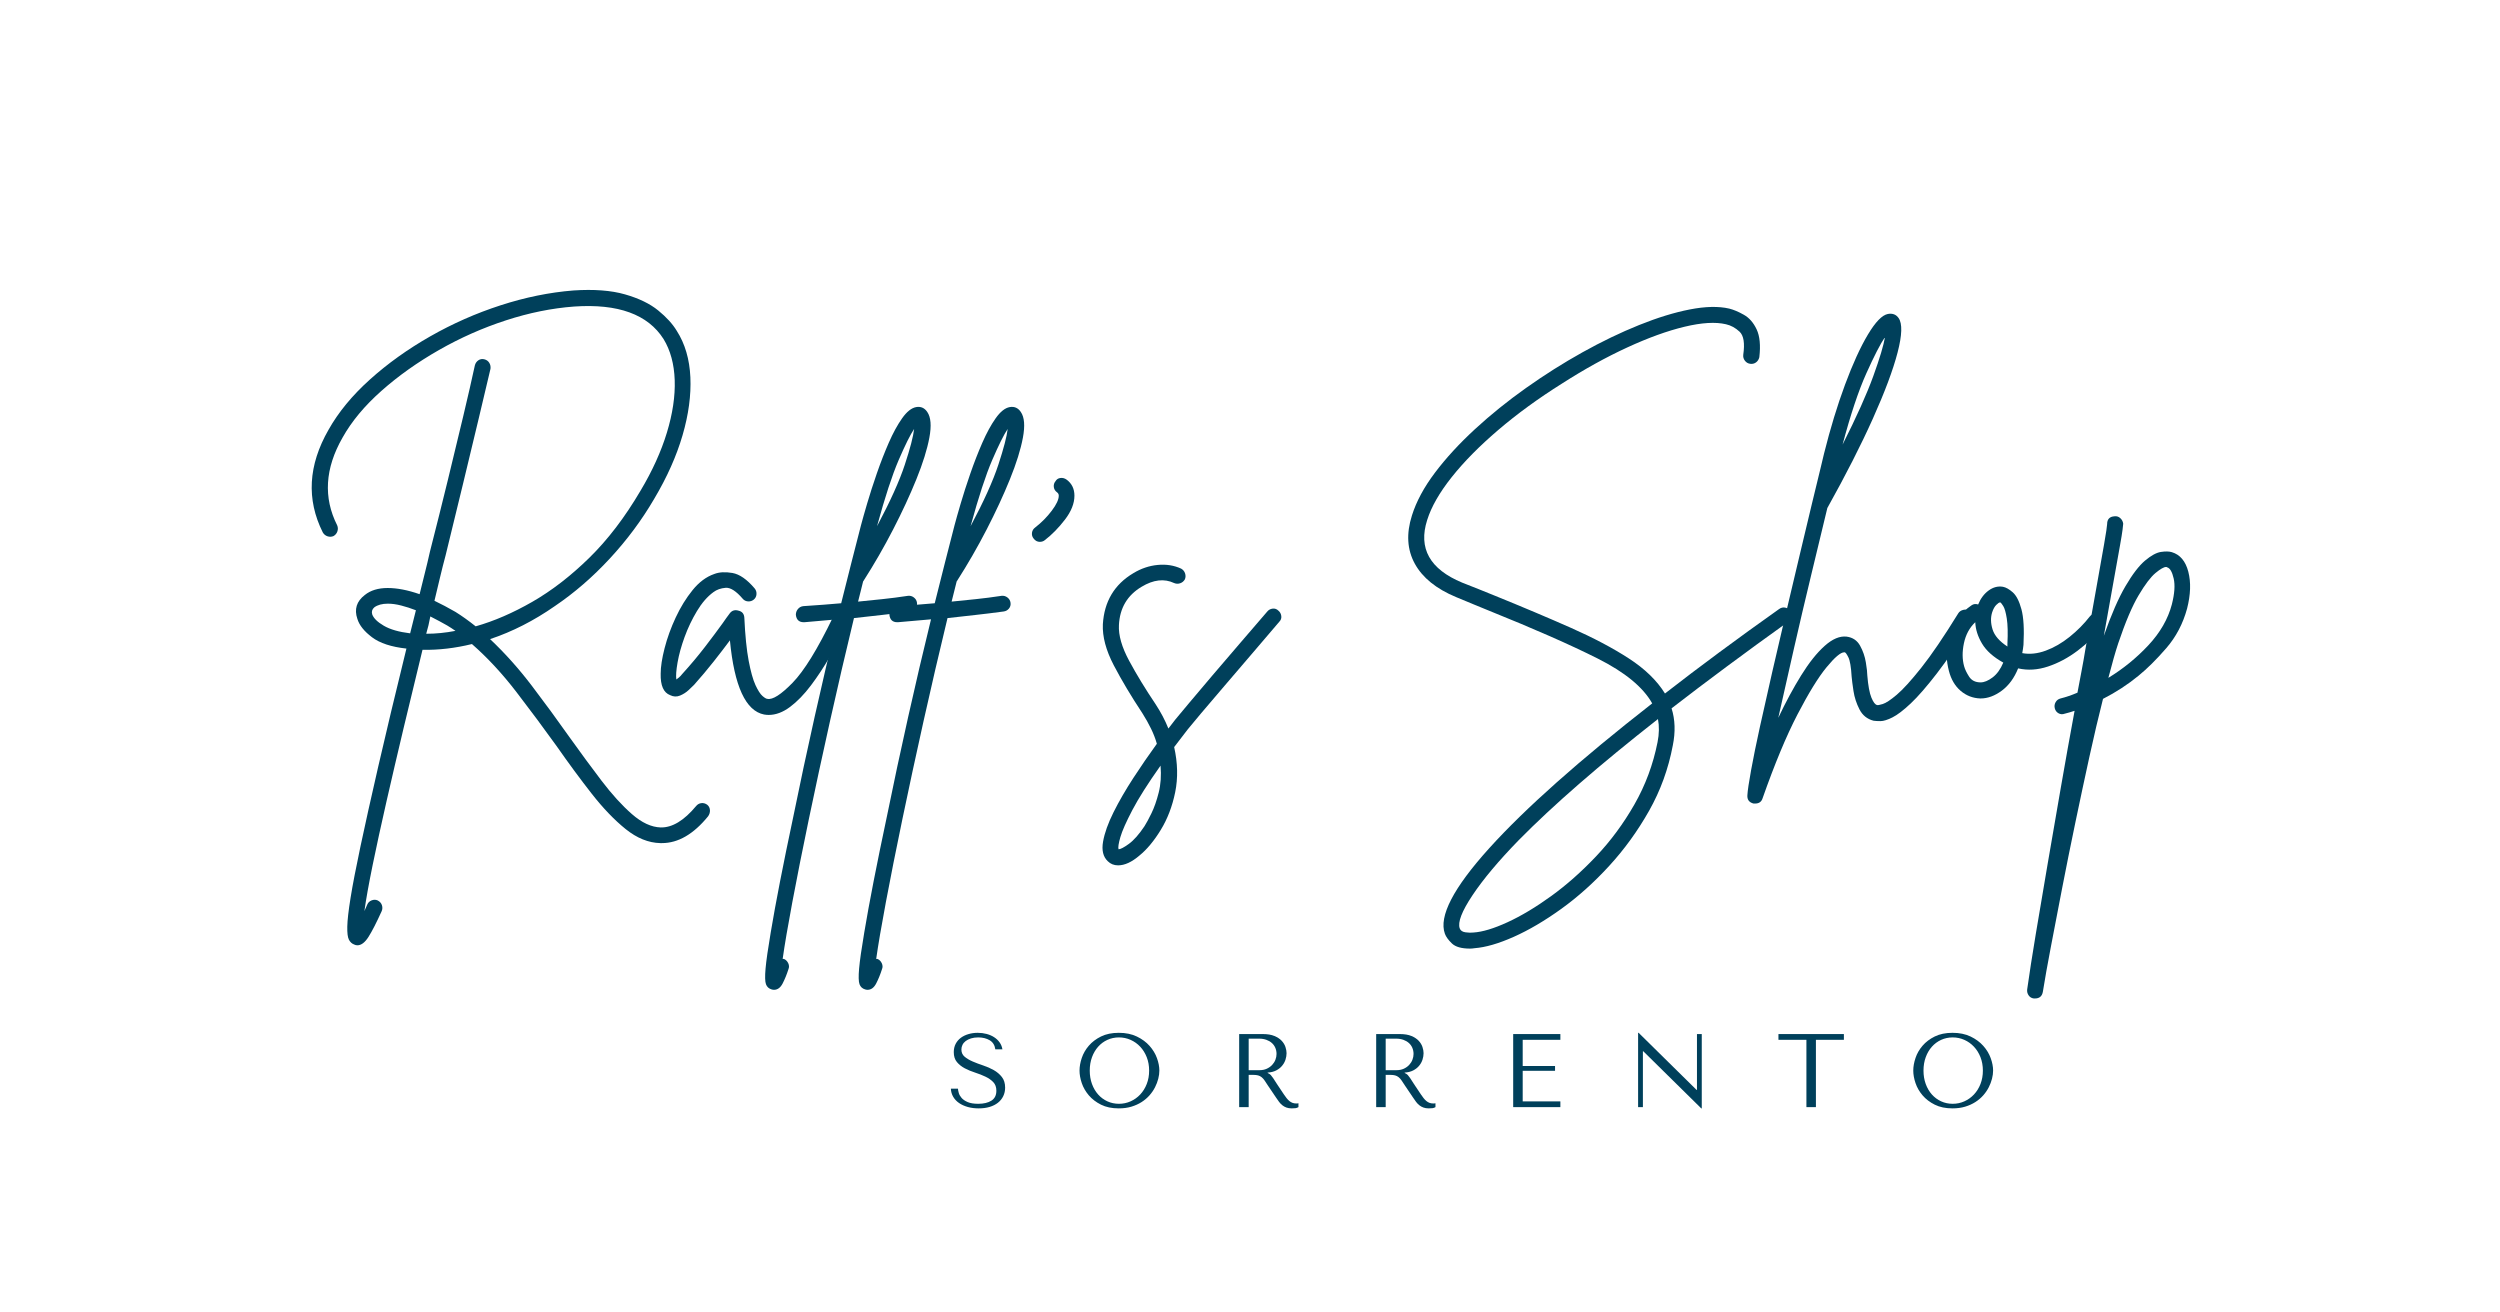
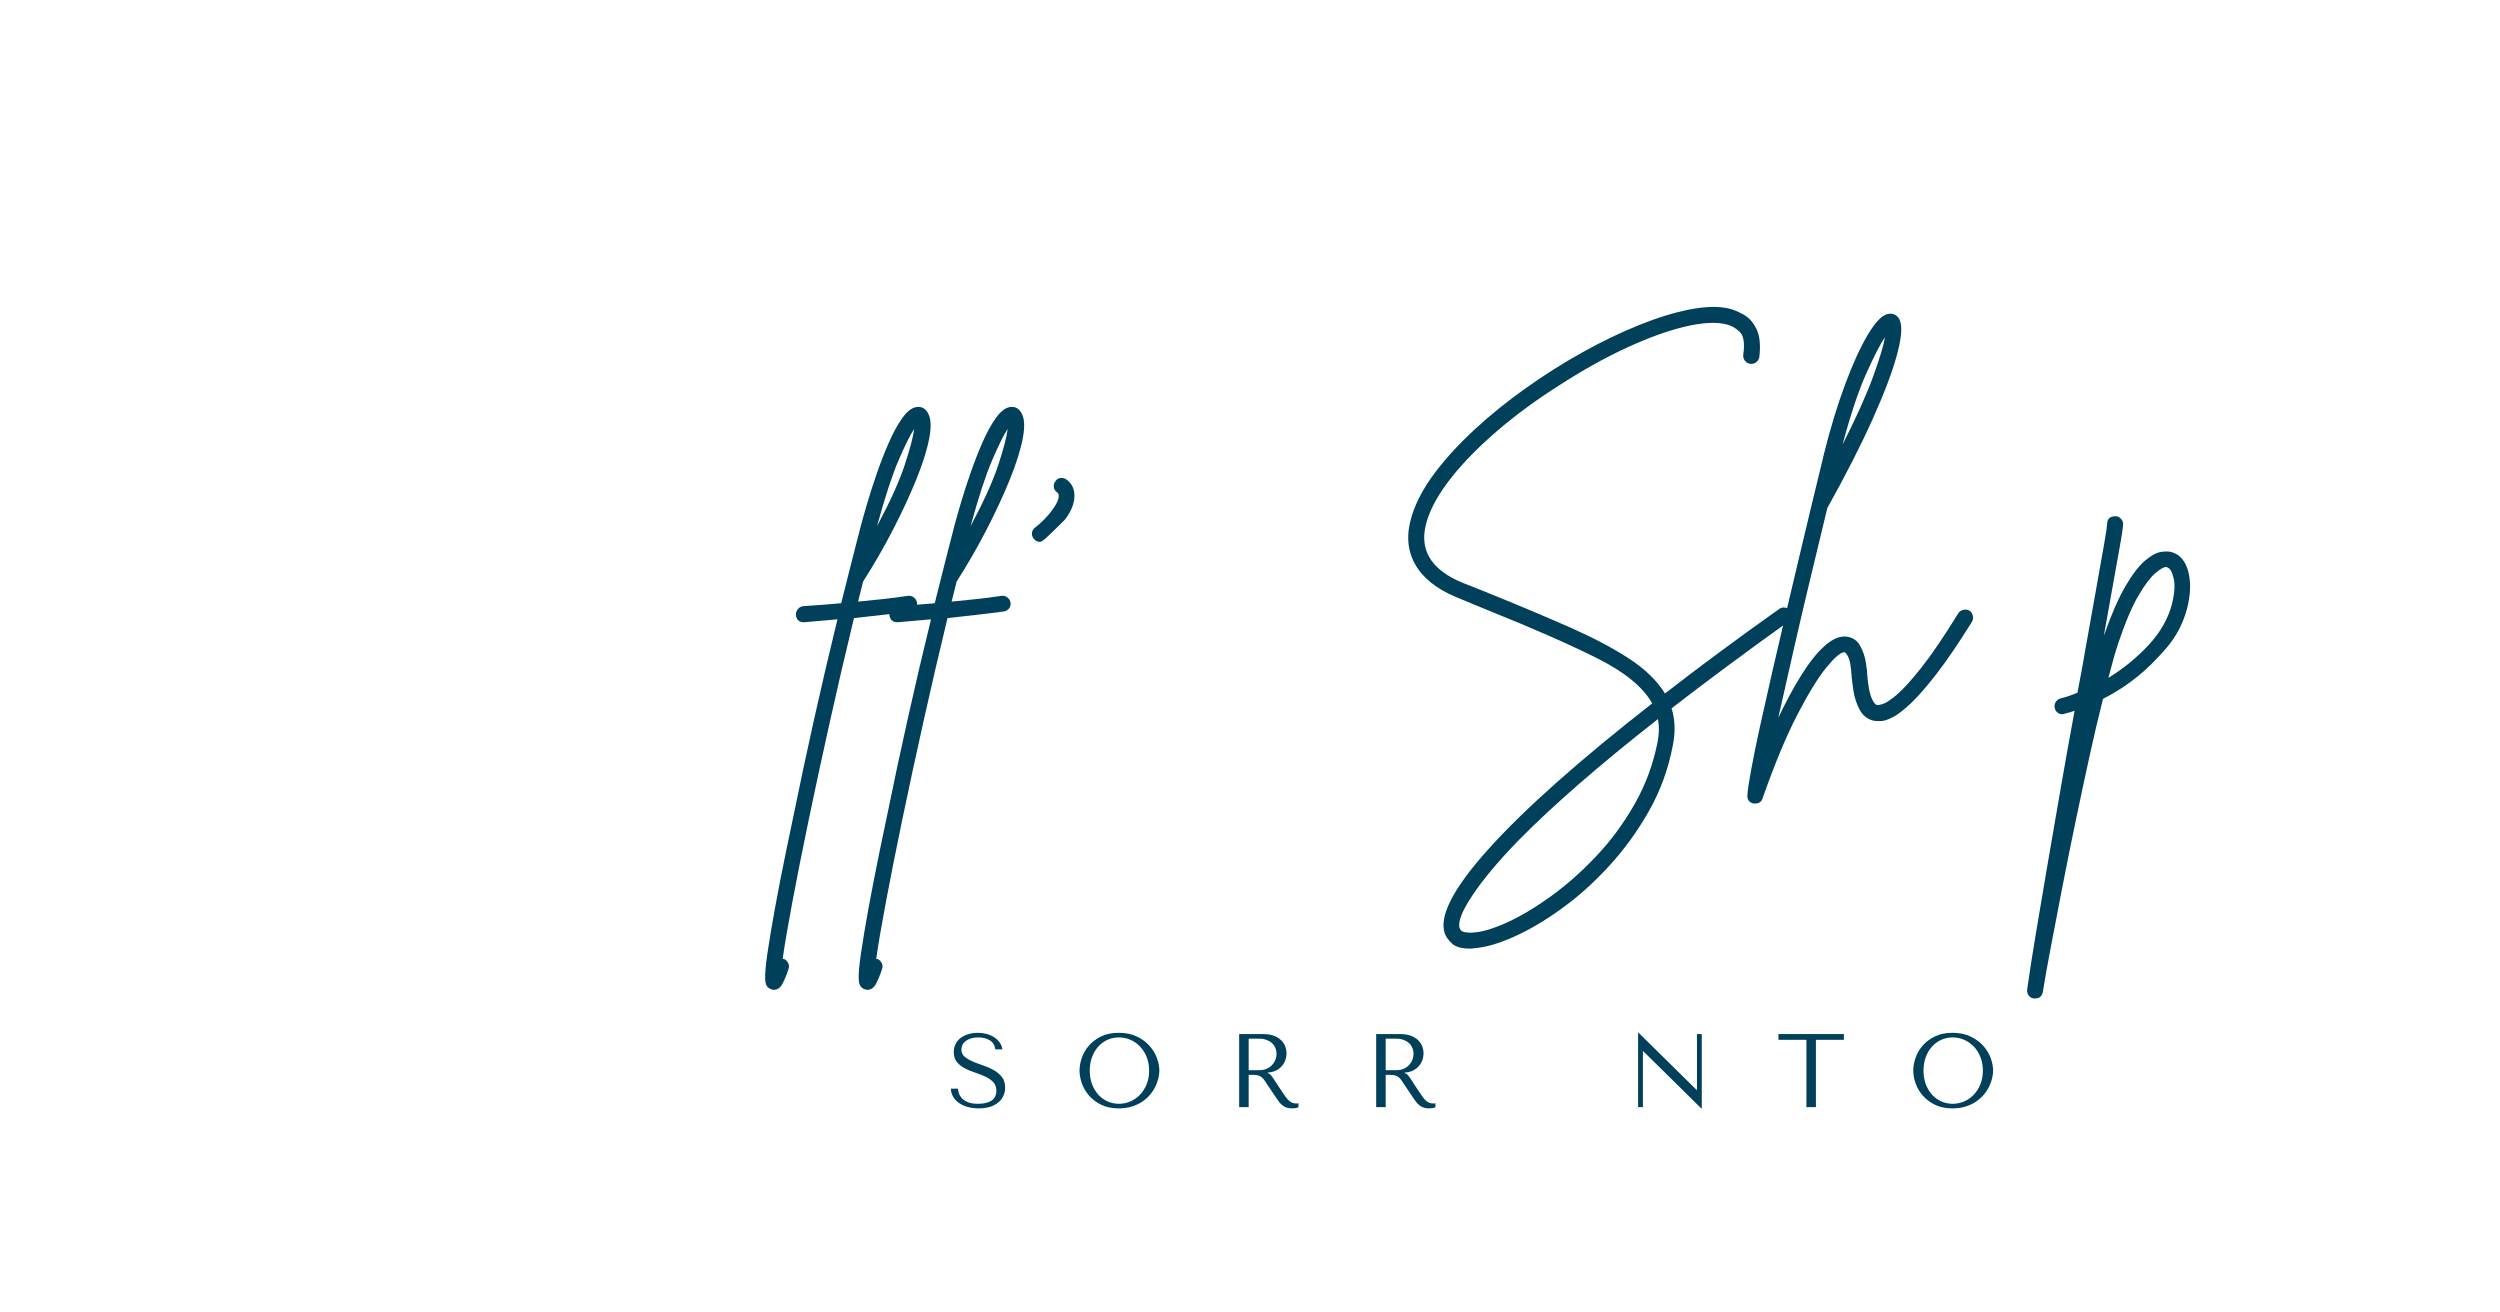
<svg xmlns="http://www.w3.org/2000/svg" version="1.2" preserveAspectRatio="xMidYMid meet" height="2016" viewBox="0 0 2880 1512" zoomAndPan="magnify" width="3840">
  <defs />
  <g id="76d8355f12">
    <g style="fill:#00405b;fill-opacity:1;">
      <g transform="translate(335.748, 812.212)">
-         <path d="M 479.016 114.891 C 480.922 116.473 481.953 118.531 482.109 121.062 C 482.266 123.594 481.551 125.969 479.969 128.188 C 463.195 148.758 445.473 159.047 426.797 159.047 C 426.16 159.047 425.531 159.047 424.906 159.047 C 411.289 158.723 397.992 153.336 385.016 142.891 C 372.047 132.453 358.992 118.844 345.859 102.062 C 332.723 85.289 319.191 66.938 305.266 47 C 290.703 26.738 275.348 6.086 259.203 -14.953 C 243.066 -36.004 225.977 -54.441 207.938 -70.266 C 188.633 -65.516 169.645 -63.297 150.969 -63.609 C 143.688 -33.859 136.484 -4.031 129.359 25.875 C 122.242 55.781 115.598 84.266 109.422 111.328 C 103.254 138.391 97.953 162.758 93.516 184.438 C 89.086 206.113 85.926 223.758 84.031 237.375 C 84.977 235.156 86.086 232.625 87.359 229.781 C 88.305 227.562 89.969 225.977 92.344 225.031 C 94.719 224.082 97.008 224.082 99.219 225.031 C 101.75 226.301 103.41 228.117 104.203 230.484 C 104.992 232.859 104.914 235.156 103.969 237.375 C 97.957 250.664 92.895 260.555 88.781 267.047 C 84.664 273.535 80.391 276.781 75.953 276.781 C 74.691 276.781 73.426 276.461 72.156 275.828 C 69.625 274.879 67.645 273.055 66.219 270.359 C 64.801 267.672 64.172 262.609 64.328 255.172 C 64.484 247.734 65.75 236.656 68.125 221.938 C 70.5 207.227 74.297 187.531 79.516 162.844 C 84.742 138.156 91.629 107.219 100.172 70.031 C 108.711 32.844 119.473 -12.18 132.453 -65.047 C 115.047 -66.941 101.832 -71.289 92.812 -78.094 C 83.789 -84.895 78.172 -91.938 75.953 -99.219 C 72.16 -110.301 75.008 -119.484 84.5 -126.766 C 91.145 -132.141 99.926 -134.828 110.844 -134.828 C 121.77 -134.828 134.035 -132.453 147.641 -127.703 C 149.547 -135.617 151.523 -143.609 153.578 -151.672 C 155.641 -159.742 157.617 -168.055 159.516 -176.609 C 166.797 -205.086 173.68 -232.617 180.172 -259.203 C 186.66 -285.797 192.594 -310.406 197.969 -333.031 C 203.352 -355.664 207.785 -375.051 211.266 -391.188 C 211.898 -393.719 213.242 -395.695 215.297 -397.125 C 217.359 -398.551 219.656 -398.945 222.188 -398.312 C 224.719 -397.676 226.613 -396.328 227.875 -394.266 C 229.145 -392.211 229.617 -389.922 229.297 -387.391 C 225.504 -371.254 220.914 -351.867 215.531 -329.234 C 210.156 -306.609 204.223 -281.922 197.734 -255.172 C 191.242 -228.43 184.52 -200.816 177.562 -172.328 C 175.344 -164.098 173.203 -155.629 171.141 -146.922 C 169.086 -138.223 166.953 -129.285 164.734 -120.109 C 172.648 -116.316 180.723 -112.047 188.953 -107.297 C 196.547 -102.547 204.301 -97.004 212.219 -90.672 C 233.414 -96.691 255.172 -106.109 277.484 -118.922 C 299.805 -131.742 321.645 -148.598 343 -169.484 C 364.363 -190.367 384.066 -216.164 402.109 -246.875 C 415.723 -269.656 425.852 -291.961 432.5 -313.797 C 439.145 -335.641 442.148 -355.816 441.516 -374.328 C 440.879 -392.848 436.609 -408.598 428.703 -421.578 C 410.66 -450.066 376.316 -462.566 325.672 -459.078 C 300.035 -457.18 273.844 -451.879 247.094 -443.172 C 220.352 -434.473 194.641 -423.082 169.953 -409 C 145.273 -394.914 123.203 -379.25 103.734 -362 C 84.266 -344.75 69.312 -326.785 58.875 -308.109 C 38.613 -272.66 36.555 -238.953 52.703 -206.984 C 53.648 -204.773 53.727 -202.484 52.938 -200.109 C 52.145 -197.734 50.641 -195.91 48.422 -194.641 C 46.203 -193.691 43.906 -193.613 41.531 -194.406 C 39.164 -195.195 37.348 -196.703 36.078 -198.922 C 17.086 -236.898 19.305 -276.305 42.734 -317.141 C 54.117 -337.391 70.02 -356.691 90.438 -375.047 C 110.852 -393.41 133.957 -409.945 159.75 -424.656 C 185.551 -439.375 212.613 -451.32 240.938 -460.5 C 269.258 -469.688 297.191 -475.383 324.734 -477.594 C 348.461 -479.176 368.316 -477.672 384.297 -473.078 C 400.285 -468.492 413.023 -462.32 422.516 -454.562 C 432.016 -446.812 439.141 -438.984 443.891 -431.078 C 453.391 -416.203 458.613 -398.395 459.562 -377.656 C 460.508 -356.926 457.5 -334.613 450.531 -310.719 C 443.57 -286.82 432.656 -262.375 417.781 -237.375 C 403.539 -213 386.531 -190.129 366.75 -168.766 C 346.969 -147.41 325.836 -129.133 303.359 -113.938 C 279.305 -97.164 254.461 -84.504 228.828 -75.953 C 245.922 -59.816 261.984 -41.859 277.016 -22.078 C 292.047 -2.297 306.367 17.25 319.984 36.562 C 332.641 54.281 344.977 71.051 357 86.875 C 369.031 102.695 380.742 115.594 392.141 125.562 C 403.535 135.539 414.613 140.688 425.375 141 C 438.664 141.312 452.273 133.082 466.203 116.312 C 467.785 114.414 469.766 113.305 472.141 112.984 C 474.516 112.672 476.805 113.305 479.016 114.891 Z M 93.047 -104.438 C 94.629 -100.008 99.062 -95.66 106.344 -91.391 C 113.625 -87.117 123.754 -84.191 136.734 -82.609 C 138.941 -91.148 141.156 -100.008 143.375 -109.188 C 137.676 -111.406 132.055 -113.223 126.516 -114.641 C 120.984 -116.066 115.844 -116.781 111.094 -116.781 C 104.445 -116.781 99.223 -115.359 95.422 -112.516 C 92.891 -110.297 92.098 -107.602 93.047 -104.438 Z M 155.25 -82.125 C 166.32 -82.125 177.555 -83.234 188.953 -85.453 C 185.785 -87.672 182.617 -89.727 179.453 -91.625 C 176.609 -93.207 173.602 -94.867 170.438 -96.609 C 167.27 -98.348 163.785 -100.172 159.984 -102.078 C 159.359 -98.586 158.648 -95.18 157.859 -91.859 C 157.066 -88.535 156.195 -85.289 155.25 -82.125 Z M 155.25 -82.125" style="stroke:none" />
-       </g>
+         </g>
    </g>
    <g style="fill:#00405b;fill-opacity:1;">
      <g transform="translate(772.976, 812.212)">
-         <path d="M 198.922 -105.391 C 201.141 -104.441 202.645 -102.781 203.438 -100.406 C 204.227 -98.031 204.145 -95.738 203.188 -93.531 C 197.176 -81.188 190.609 -68.844 183.484 -56.5 C 176.367 -44.156 168.93 -32.836 161.172 -22.547 C 153.422 -12.266 145.43 -4.039 137.203 2.125 C 128.973 8.301 120.742 11.391 112.516 11.391 C 110.93 11.391 109.191 11.234 107.297 10.922 C 86.086 6.805 72.953 -21.676 67.891 -74.531 C 62.504 -67.25 56.25 -59.098 49.125 -50.078 C 42.008 -41.066 34.5 -32.129 26.594 -23.266 C 25.32 -21.992 23.258 -20.016 20.406 -17.328 C 17.562 -14.641 14.238 -12.504 10.438 -10.922 C 6.645 -9.336 2.848 -9.492 -0.953 -11.391 C -8.547 -14.242 -12.188 -22.473 -11.875 -36.078 C -11.875 -43.992 -10.367 -53.805 -7.359 -65.516 C -4.348 -77.223 -0.078 -89.008 5.453 -100.875 C 10.992 -112.75 17.484 -123.273 24.922 -132.453 C 32.359 -141.629 40.664 -147.801 49.844 -150.969 C 55.539 -153.188 62.504 -153.582 70.734 -152.156 C 78.961 -150.727 87.508 -144.797 96.375 -134.359 C 97.957 -132.453 98.664 -130.234 98.5 -127.703 C 98.344 -125.172 97.316 -123.113 95.422 -121.531 C 93.523 -119.945 91.312 -119.234 88.781 -119.391 C 86.25 -119.555 84.191 -120.586 82.609 -122.484 C 75.016 -131.348 68.445 -135.539 62.906 -135.062 C 57.363 -134.594 52.695 -132.93 48.906 -130.078 C 41.938 -125.016 35.602 -117.734 29.906 -108.234 C 24.207 -98.742 19.457 -88.773 15.656 -78.328 C 11.863 -67.891 9.176 -58.16 7.594 -49.141 C 6.008 -40.117 5.535 -33.551 6.172 -29.438 C 7.117 -30.07 8.145 -30.863 9.25 -31.812 C 10.363 -32.758 11.551 -34.023 12.812 -35.609 C 22.312 -46.047 31.016 -56.406 38.922 -66.688 C 46.836 -76.977 53.645 -86.082 59.344 -94 C 60.926 -96.219 62.426 -98.352 63.844 -100.406 C 65.27 -102.469 66.617 -104.289 67.891 -105.875 C 70.422 -109.031 73.742 -109.977 77.859 -108.719 C 81.973 -107.77 84.188 -105.078 84.5 -100.641 C 85.457 -80.066 87.117 -63.531 89.484 -51.031 C 91.859 -38.531 94.469 -29.191 97.312 -23.016 C 100.164 -16.848 102.859 -12.656 105.391 -10.438 C 107.922 -8.227 109.82 -7.125 111.094 -7.125 C 117.102 -5.852 126.754 -12.02 140.047 -25.625 C 153.336 -39.238 168.848 -64.406 186.578 -101.125 C 187.836 -103.656 189.656 -105.316 192.031 -106.109 C 194.406 -106.898 196.703 -106.66 198.922 -105.391 Z M 198.922 -105.391" style="stroke:none" />
-       </g>
+         </g>
    </g>
    <g style="fill:#00405b;fill-opacity:1;">
      <g transform="translate(949.576, 812.212)">
        <path d="M 96.375 -125.812 C 98.906 -126.125 101.195 -125.488 103.25 -123.906 C 105.312 -122.32 106.5 -120.266 106.812 -117.734 C 107.133 -115.203 106.504 -112.988 104.922 -111.094 C 103.336 -109.195 101.281 -108.086 98.75 -107.766 C 87.039 -106.18 76.117 -104.836 65.984 -103.734 C 55.859 -102.629 45.258 -101.441 34.188 -100.172 C 24.688 -60.922 15.504 -21.438 6.641 18.281 C -2.211 58 -10.359 95.738 -17.797 131.5 C -25.234 167.27 -31.562 199.078 -36.781 226.922 C -42.008 254.773 -45.734 276.617 -47.953 292.453 C -47.629 292.453 -47.156 292.453 -46.531 292.453 C -44.312 293.398 -42.645 295.055 -41.531 297.422 C -40.426 299.797 -40.348 302.094 -41.297 304.312 C -43.203 310.32 -45.422 315.781 -47.953 320.688 C -50.484 325.594 -53.805 328.047 -57.922 328.047 C -58.867 328.047 -59.816 327.891 -60.766 327.578 C -63.93 326.629 -66.066 324.648 -67.172 321.641 C -68.285 318.641 -68.445 312.629 -67.656 303.609 C -66.863 294.586 -64.883 280.738 -61.719 262.062 C -56.02 227.875 -47.316 183.25 -35.609 128.188 C -28.016 90.832 -19.863 52.691 -11.156 13.766 C -2.445 -25.16 6.332 -62.664 15.188 -98.75 C 4.426 -97.801 -8.227 -96.691 -22.781 -95.422 C -23.102 -95.422 -23.422 -95.422 -23.734 -95.422 C -29.117 -95.422 -32.125 -98.27 -32.75 -103.969 C -32.75 -106.5 -31.957 -108.711 -30.375 -110.609 C -28.801 -112.516 -26.75 -113.625 -24.219 -113.938 C -15.664 -114.57 -7.828 -115.125 -0.703 -115.594 C 6.41 -116.07 13.133 -116.629 19.469 -117.266 C 27.695 -150.18 35.289 -180.086 42.25 -206.984 C 43.832 -213.004 46.207 -221.395 49.375 -232.156 C 52.539 -242.914 56.258 -254.469 60.531 -266.812 C 64.801 -279.156 69.391 -290.941 74.297 -302.172 C 79.203 -313.41 84.344 -322.828 89.719 -330.422 C 95.102 -338.016 100.488 -342.289 105.875 -343.25 C 111.25 -344.195 115.52 -342.297 118.688 -337.547 C 122.801 -331.535 123.594 -321.723 121.062 -308.109 C 118.531 -294.504 113.547 -278.52 106.109 -260.156 C 98.672 -241.801 89.727 -222.492 79.281 -202.234 C 68.832 -181.984 57.438 -162.207 45.094 -142.906 C 44.781 -142.582 44.625 -142.266 44.625 -141.953 C 43.676 -138.148 42.727 -134.348 41.781 -130.547 C 40.832 -126.754 39.879 -122.957 38.922 -119.156 C 48.422 -120.113 57.758 -121.066 66.938 -122.016 C 76.113 -122.961 85.926 -124.227 96.375 -125.812 Z M 103.5 -318.078 C 99.062 -311.43 93.125 -299.484 85.688 -282.234 C 78.25 -264.984 69.941 -239.586 60.766 -206.047 C 75.961 -234.523 86.645 -258.18 92.812 -277.016 C 98.988 -295.848 102.551 -309.535 103.5 -318.078 Z M 103.5 -318.078" style="stroke:none" />
      </g>
    </g>
    <g style="fill:#00405b;fill-opacity:1;">
      <g transform="translate(1057.341, 812.212)">
        <path d="M 96.375 -125.812 C 98.906 -126.125 101.195 -125.488 103.25 -123.906 C 105.312 -122.32 106.5 -120.266 106.812 -117.734 C 107.133 -115.203 106.504 -112.988 104.922 -111.094 C 103.336 -109.195 101.281 -108.086 98.75 -107.766 C 87.039 -106.18 76.117 -104.836 65.984 -103.734 C 55.859 -102.629 45.258 -101.441 34.188 -100.172 C 24.688 -60.922 15.504 -21.438 6.641 18.281 C -2.211 58 -10.359 95.738 -17.797 131.5 C -25.234 167.27 -31.562 199.078 -36.781 226.922 C -42.008 254.773 -45.734 276.617 -47.953 292.453 C -47.629 292.453 -47.156 292.453 -46.531 292.453 C -44.312 293.398 -42.645 295.055 -41.531 297.422 C -40.426 299.797 -40.348 302.094 -41.297 304.312 C -43.203 310.32 -45.422 315.781 -47.953 320.688 C -50.484 325.594 -53.805 328.047 -57.922 328.047 C -58.867 328.047 -59.816 327.891 -60.766 327.578 C -63.93 326.629 -66.066 324.648 -67.172 321.641 C -68.285 318.641 -68.445 312.629 -67.656 303.609 C -66.863 294.586 -64.883 280.738 -61.719 262.062 C -56.02 227.875 -47.316 183.25 -35.609 128.188 C -28.016 90.832 -19.863 52.691 -11.156 13.766 C -2.445 -25.16 6.332 -62.664 15.188 -98.75 C 4.426 -97.801 -8.227 -96.691 -22.781 -95.422 C -23.102 -95.422 -23.422 -95.422 -23.734 -95.422 C -29.117 -95.422 -32.125 -98.27 -32.75 -103.969 C -32.75 -106.5 -31.957 -108.711 -30.375 -110.609 C -28.801 -112.516 -26.75 -113.625 -24.219 -113.938 C -15.664 -114.57 -7.828 -115.125 -0.703 -115.594 C 6.41 -116.07 13.133 -116.629 19.469 -117.266 C 27.695 -150.18 35.289 -180.086 42.25 -206.984 C 43.832 -213.004 46.207 -221.395 49.375 -232.156 C 52.539 -242.914 56.258 -254.469 60.531 -266.812 C 64.801 -279.156 69.391 -290.941 74.297 -302.172 C 79.203 -313.41 84.344 -322.828 89.719 -330.422 C 95.102 -338.016 100.488 -342.289 105.875 -343.25 C 111.25 -344.195 115.52 -342.297 118.688 -337.547 C 122.801 -331.535 123.594 -321.723 121.062 -308.109 C 118.531 -294.504 113.547 -278.52 106.109 -260.156 C 98.672 -241.801 89.727 -222.492 79.281 -202.234 C 68.832 -181.984 57.438 -162.207 45.094 -142.906 C 44.781 -142.582 44.625 -142.266 44.625 -141.953 C 43.676 -138.148 42.727 -134.348 41.781 -130.547 C 40.832 -126.754 39.879 -122.957 38.922 -119.156 C 48.422 -120.113 57.758 -121.066 66.938 -122.016 C 76.113 -122.961 85.926 -124.227 96.375 -125.812 Z M 103.5 -318.078 C 99.062 -311.43 93.125 -299.484 85.688 -282.234 C 78.25 -264.984 69.941 -239.586 60.766 -206.047 C 75.961 -234.523 86.645 -258.18 92.812 -277.016 C 98.988 -295.848 102.551 -309.535 103.5 -318.078 Z M 103.5 -318.078" style="stroke:none" />
      </g>
    </g>
    <g style="fill:#00405b;fill-opacity:1;">
      <g transform="translate(1165.105, 812.212)">
-         <path d="M 63.609 -259.688 C 69.629 -255.258 72.641 -249.086 72.641 -241.172 C 72.641 -232.305 69 -223.125 61.719 -213.625 C 54.438 -204.133 46.68 -196.227 38.453 -189.906 C 36.867 -188.633 34.969 -188 32.75 -188 C 29.906 -188 27.535 -189.266 25.641 -191.797 C 24.055 -193.691 23.422 -195.906 23.734 -198.438 C 24.055 -200.977 25.32 -203.039 27.531 -204.625 C 34.812 -210.312 41.141 -216.719 46.516 -223.844 C 51.898 -230.969 54.594 -236.742 54.594 -241.172 C 54.594 -242.754 53.961 -244.02 52.703 -244.969 C 50.484 -246.551 49.211 -248.609 48.891 -251.141 C 48.578 -253.672 49.211 -255.891 50.797 -257.797 C 52.066 -260.004 53.969 -261.266 56.5 -261.578 C 59.031 -261.898 61.398 -261.27 63.609 -259.688 Z M 63.609 -259.688" style="stroke:none" />
+         <path d="M 63.609 -259.688 C 69.629 -255.258 72.641 -249.086 72.641 -241.172 C 72.641 -232.305 69 -223.125 61.719 -213.625 C 36.867 -188.633 34.969 -188 32.75 -188 C 29.906 -188 27.535 -189.266 25.641 -191.797 C 24.055 -193.691 23.422 -195.906 23.734 -198.438 C 24.055 -200.977 25.32 -203.039 27.531 -204.625 C 34.812 -210.312 41.141 -216.719 46.516 -223.844 C 51.898 -230.969 54.594 -236.742 54.594 -241.172 C 54.594 -242.754 53.961 -244.02 52.703 -244.969 C 50.484 -246.551 49.211 -248.609 48.891 -251.141 C 48.578 -253.672 49.211 -255.891 50.797 -257.797 C 52.066 -260.004 53.969 -261.266 56.5 -261.578 C 59.031 -261.898 61.398 -261.27 63.609 -259.688 Z M 63.609 -259.688" style="stroke:none" />
      </g>
    </g>
    <g style="fill:#00405b;fill-opacity:1;">
      <g transform="translate(1261.475, 812.212)">
-         <path d="M 211.266 -108.719 C 213.16 -107.133 214.266 -105.078 214.578 -102.547 C 214.898 -100.016 214.113 -97.801 212.219 -95.906 C 203.039 -85.145 192.91 -73.273 181.828 -60.297 C 170.754 -47.316 159.914 -34.656 149.312 -22.312 C 138.707 -9.969 129.602 0.711 122 9.734 C 114.406 18.754 109.344 24.848 106.812 28.016 C 101.438 34.973 96.219 41.773 91.156 48.422 C 95.27 66.773 95.664 84.102 92.344 100.406 C 89.02 116.707 83.477 131.188 75.719 143.844 C 67.969 156.508 59.816 166.32 51.266 173.281 C 42.41 180.875 34.188 184.672 26.594 184.672 C 21.844 184.672 17.883 183.094 14.719 179.938 C 9.332 174.863 7.508 167.344 9.25 157.375 C 11 147.406 15.035 136.086 21.359 123.422 C 27.691 110.766 35.285 97.629 44.141 84.016 C 53.004 70.41 62.031 57.281 71.219 44.625 C 69.633 38.926 67.414 33.148 64.562 27.297 C 61.719 21.441 58.395 15.508 54.594 9.5 C 41.613 -10.125 30.613 -28.562 21.594 -45.812 C 12.582 -63.062 8.391 -78.805 9.016 -93.047 C 10.598 -119.316 22.312 -138.941 44.156 -151.922 C 53.008 -157.297 62.344 -160.457 72.156 -161.406 C 81.969 -162.363 90.988 -160.941 99.219 -157.141 C 101.438 -155.879 102.941 -154.062 103.734 -151.688 C 104.523 -149.312 104.445 -147.016 103.5 -144.797 C 102.227 -142.578 100.406 -141.07 98.031 -140.281 C 95.656 -139.5 93.363 -139.582 91.156 -140.531 C 79.758 -145.906 67.254 -144.477 53.641 -136.25 C 37.18 -126.438 28.477 -111.719 27.531 -92.094 C 26.906 -80.383 30.863 -66.617 39.406 -50.797 C 47.945 -34.973 58.07 -18.359 69.781 -0.953 C 75.801 8.223 80.707 17.562 84.5 27.062 C 87.031 23.895 89.723 20.41 92.578 16.609 C 95.109 13.453 100.25 7.285 108 -1.891 C 115.758 -11.078 124.859 -21.844 135.297 -34.188 C 145.742 -46.531 156.582 -59.188 167.812 -72.156 C 179.051 -85.133 189.266 -97.004 198.453 -107.766 C 200.023 -109.66 202.078 -110.766 204.609 -111.078 C 207.148 -111.398 209.367 -110.613 211.266 -108.719 Z M 56.969 139.578 C 59.188 136.098 61.875 131.113 65.031 124.625 C 68.195 118.133 70.969 110.219 73.344 100.875 C 75.719 91.539 76.43 81.176 75.484 69.781 C 60.922 90.352 50.078 107.441 42.953 121.047 C 35.836 134.66 31.25 145.031 29.188 152.156 C 27.133 159.281 26.426 163.945 27.062 166.156 C 29.281 166.156 33.234 164.098 38.922 159.984 C 44.617 155.867 50.633 149.066 56.969 139.578 Z M 56.969 139.578" style="stroke:none" />
-       </g>
+         </g>
    </g>
    <g style="fill:#00405b;fill-opacity:1;">
      <g transform="translate(1452.792, 812.212)">
        <path d="" style="stroke:none" />
      </g>
    </g>
    <g style="fill:#00405b;fill-opacity:1;">
      <g transform="translate(1598.535, 812.212)">
        <path d="M 463.828 -108.719 C 465.41 -106.5 465.961 -104.203 465.484 -101.828 C 465.016 -99.453 463.672 -97.477 461.453 -95.906 C 412.398 -60.77 367.617 -27.535 327.109 3.797 C 331.223 16.773 331.695 31.02 328.531 46.531 C 323.469 73.426 314.367 98.504 301.234 121.766 C 288.098 145.035 272.742 166.242 255.172 185.391 C 237.609 204.535 219.254 220.992 200.109 234.766 C 180.961 248.535 162.68 259.297 145.266 267.047 C 127.859 274.797 112.828 279.148 100.172 280.109 C 98.273 280.422 96.535 280.578 94.953 280.578 C 85.141 280.578 78.176 278.598 74.062 274.641 C 69.945 270.68 67.254 266.961 65.984 263.484 C 58.711 243.547 75.727 210.707 117.031 164.969 C 158.332 119.238 220.922 63.613 304.797 -1.906 C 294.348 -20.57 273.375 -37.816 241.875 -53.641 C 210.383 -69.473 168.688 -87.832 116.781 -108.719 C 110.77 -111.25 104.598 -113.781 98.266 -116.312 C 91.941 -118.844 85.457 -121.535 78.812 -124.391 C 56.02 -133.879 40.191 -146.691 31.328 -162.828 C 22.473 -178.973 21.367 -197.492 28.016 -218.391 C 33.078 -234.523 41.938 -250.977 54.594 -267.75 C 67.258 -284.531 82.609 -301.227 100.641 -317.844 C 118.68 -334.457 138.305 -350.281 159.516 -365.312 C 180.723 -380.352 202.406 -394.047 224.562 -406.391 C 246.719 -418.734 268.395 -429.176 289.594 -437.719 C 310.801 -446.258 330.344 -452.27 348.219 -455.75 C 366.102 -459.238 381.219 -459.555 393.562 -456.703 C 398.625 -455.441 404.238 -453.066 410.406 -449.578 C 416.582 -446.098 421.488 -440.484 425.125 -432.734 C 428.77 -424.984 429.801 -414.301 428.219 -400.688 C 427.594 -398.156 426.328 -396.176 424.422 -394.75 C 422.523 -393.332 420.312 -392.781 417.781 -393.094 C 415.25 -393.406 413.191 -394.586 411.609 -396.641 C 410.023 -398.703 409.391 -401 409.703 -403.531 C 411.609 -416.832 410.188 -425.695 405.438 -430.125 C 400.688 -434.551 395.461 -437.398 389.766 -438.672 C 377.742 -441.516 361.844 -440.562 342.062 -435.812 C 322.281 -431.07 300.203 -423.082 275.828 -411.844 C 251.461 -400.602 226.457 -386.758 200.812 -370.312 C 173.594 -353.219 149.145 -335.41 127.469 -316.891 C 105.789 -298.379 87.91 -280.258 73.828 -262.531 C 59.742 -244.812 50.328 -228.352 45.578 -213.156 C 35.129 -180.562 48.582 -156.508 85.938 -141 C 92.582 -138.469 98.988 -135.938 105.156 -133.406 C 111.332 -130.875 117.582 -128.344 123.906 -125.812 C 155.875 -112.832 184.91 -100.566 211.016 -89.016 C 237.129 -77.461 259.441 -65.672 277.953 -53.641 C 296.473 -41.617 310.32 -28.172 319.5 -13.297 C 359.383 -44.305 403.223 -76.742 451.016 -110.609 C 453.223 -112.191 455.516 -112.742 457.891 -112.266 C 460.266 -111.797 462.242 -110.613 463.828 -108.719 Z M 310.969 42.734 C 312.863 33.234 313.02 24.367 311.438 16.141 C 244.02 68.992 190.531 115.52 150.969 155.719 C 127.863 179.457 110.141 200.582 97.797 219.094 C 85.453 237.613 80.547 250.352 83.078 257.312 C 84.023 259.844 86.238 261.344 89.719 261.812 C 93.207 262.289 96.219 262.375 98.75 262.062 C 109.195 261.426 122.332 257.469 138.156 250.188 C 153.977 242.914 170.75 232.867 188.469 220.047 C 206.195 207.223 223.445 191.945 240.219 174.219 C 257 156.5 271.719 136.562 284.375 114.406 C 297.031 92.258 305.895 68.367 310.969 42.734 Z M 310.969 42.734" style="stroke:none" />
      </g>
    </g>
    <g style="fill:#00405b;fill-opacity:1;">
      <g transform="translate(2043.833, 812.212)">
        <path d="M 225.031 -108.719 C 226.926 -107.445 228.191 -105.547 228.828 -103.016 C 229.461 -100.484 229.145 -98.113 227.875 -95.906 C 212.688 -71.531 199.234 -51.742 187.516 -36.547 C 175.805 -21.359 165.758 -9.805 157.375 -1.891 C 148.988 6.016 141.945 11.391 136.25 14.234 C 130.551 17.086 125.961 18.516 122.484 18.516 C 119.004 18.516 116.316 18.359 114.422 18.047 C 107.141 16.141 101.754 11.785 98.266 4.984 C 94.785 -1.816 92.492 -8.859 91.391 -16.141 C 90.285 -23.422 89.57 -28.957 89.25 -32.75 C 88.613 -43.832 87.348 -51.27 85.453 -55.062 C 83.555 -58.863 82.133 -60.766 81.188 -60.766 C 80.863 -60.766 80.703 -60.766 80.703 -60.766 C 76.586 -60.766 69.781 -54.988 60.281 -43.438 C 50.789 -31.883 39.633 -13.766 26.812 10.922 C 14 35.609 0.629 67.734 -13.297 107.297 C -14.555 111.41 -17.406 113.469 -21.844 113.469 C -22.469 113.469 -23.098 113.469 -23.734 113.469 C -28.797 112.195 -31.172 109.031 -30.859 103.969 C -30.547 98.594 -29.117 88.941 -26.578 75.016 C -24.047 61.086 -20.645 44.391 -16.375 24.922 C -12.102 5.461 -7.352 -15.66 -2.125 -38.453 C 3.094 -61.242 8.469 -84.348 14 -107.766 C 19.539 -131.191 24.844 -153.582 29.906 -174.938 C 34.969 -196.301 39.555 -215.531 43.672 -232.625 C 47.785 -249.719 51.109 -263.406 53.641 -273.688 C 56.172 -283.977 57.438 -289.281 57.438 -289.594 C 64.719 -318.719 72.789 -345.227 81.656 -369.125 C 90.52 -393.02 99.301 -412.242 108 -426.797 C 116.707 -441.359 124.383 -449.27 131.031 -450.531 C 136.414 -451.488 140.531 -449.91 143.375 -445.797 C 147.801 -439.461 147.406 -426.242 142.188 -406.141 C 136.969 -386.047 127.473 -360.648 113.703 -329.953 C 99.93 -299.254 82.445 -264.914 61.25 -226.938 C 55.551 -203.195 49.297 -177.238 42.484 -149.062 C 35.68 -120.895 29.035 -92.566 22.547 -64.078 C 16.055 -35.598 10.125 -9.332 4.75 14.719 C 13.289 -3.32 22.07 -19.617 31.094 -34.172 C 40.113 -48.734 49.133 -60.051 58.156 -68.125 C 67.176 -76.195 75.645 -79.758 83.562 -78.812 C 90.52 -77.863 95.66 -74.379 98.984 -68.359 C 102.305 -62.348 104.52 -55.938 105.625 -49.125 C 106.738 -42.32 107.297 -37.344 107.297 -34.188 C 108.242 -22.469 109.82 -13.914 112.031 -8.531 C 114.25 -3.156 116.469 -0.312 118.688 0 C 119.32 0.312 121.457 -0.082 125.094 -1.188 C 128.738 -2.289 134.117 -5.848 141.234 -11.859 C 148.359 -17.879 157.773 -28.25 169.484 -42.969 C 181.191 -57.688 195.438 -78.656 212.219 -105.875 C 213.477 -107.77 215.375 -109.031 217.906 -109.656 C 220.438 -110.289 222.812 -109.977 225.031 -108.719 Z M 127.703 -423.953 C 122.328 -416.035 115.129 -402.031 106.109 -381.938 C 97.086 -361.844 87.988 -334.547 78.812 -300.047 C 94.945 -332.004 106.734 -358.27 114.172 -378.844 C 121.609 -399.414 126.117 -414.453 127.703 -423.953 Z M 127.703 -423.953" style="stroke:none" />
      </g>
    </g>
    <g style="fill:#00405b;fill-opacity:1;">
      <g transform="translate(2248.442, 812.212)">
-         <path d="M 171.859 -103.5 C 174.078 -101.914 175.344 -99.859 175.656 -97.328 C 175.969 -94.797 175.336 -92.578 173.766 -90.672 C 165.535 -80.234 155.957 -70.898 145.031 -62.672 C 134.113 -54.441 122.719 -48.348 110.844 -44.391 C 98.977 -40.43 87.508 -39.719 76.438 -42.25 C 72 -31.176 65.742 -22.629 57.672 -16.609 C 49.609 -10.598 41.461 -7.594 33.234 -7.594 C 33.234 -7.594 33.148 -7.594 32.984 -7.594 C 32.828 -7.594 32.75 -7.594 32.75 -7.594 C 24.207 -7.914 16.691 -10.844 10.203 -16.375 C 3.711 -21.914 -0.797 -29.594 -3.328 -39.406 C -6.172 -50.477 -6.645 -61 -4.75 -70.969 C -2.852 -80.945 0.625 -89.734 5.688 -97.328 C 10.758 -104.922 16.457 -110.773 22.781 -114.891 C 25 -116.473 27.535 -116.789 30.391 -115.844 C 33.234 -122.801 37.266 -128.176 42.484 -131.969 C 47.711 -135.77 53.176 -137.195 58.875 -136.25 C 62.352 -135.613 66.148 -133.477 70.266 -129.844 C 74.379 -126.207 77.703 -119.719 80.234 -110.375 C 82.766 -101.039 83.555 -87.352 82.609 -69.312 C 82.285 -66.145 81.812 -62.977 81.188 -59.812 C 89.727 -58.227 98.742 -59.176 108.234 -62.656 C 117.734 -66.145 126.914 -71.445 135.781 -78.562 C 144.645 -85.688 152.398 -93.523 159.047 -102.078 C 160.629 -103.973 162.688 -105.078 165.219 -105.391 C 167.75 -105.711 169.961 -105.082 171.859 -103.5 Z M 33.234 -26.109 C 37.348 -26.109 41.938 -28.004 47 -31.797 C 52.062 -35.598 56.176 -41.301 59.344 -48.906 C 47.945 -55.227 39.797 -62.504 34.891 -70.734 C 29.984 -78.961 27.375 -87.191 27.062 -95.422 C 20.414 -89.098 16.062 -81.031 14 -71.219 C 11.945 -61.406 12.031 -52.539 14.25 -44.625 C 15.195 -41.145 17.094 -37.188 19.938 -32.75 C 22.789 -28.32 27.223 -26.109 33.234 -26.109 Z M 64.094 -70.266 C 64.727 -82.922 64.488 -92.727 63.375 -99.688 C 62.27 -106.656 60.926 -111.406 59.344 -113.938 C 57.758 -116.469 56.648 -117.895 56.016 -118.219 C 55.703 -118.219 55.547 -118.219 55.547 -118.219 C 54.598 -118.219 53.172 -117.266 51.266 -115.359 C 49.367 -113.461 47.789 -110.613 46.531 -106.812 C 44.625 -100.801 44.781 -94.234 47 -87.109 C 49.219 -79.992 54.914 -73.43 64.094 -67.422 C 64.094 -68.367 64.094 -69.316 64.094 -70.266 Z M 64.094 -70.266" style="stroke:none" />
-       </g>
+         </g>
    </g>
    <g style="fill:#00405b;fill-opacity:1;">
      <g transform="translate(2400.356, 812.212)">
        <path d="M 101.594 -176.125 C 111.094 -173.281 117.422 -165.766 120.578 -153.578 C 123.742 -141.391 123.27 -127.227 119.156 -111.094 C 114.414 -93.688 106.426 -78.492 95.188 -65.516 C 83.945 -52.535 73.266 -41.93 63.141 -33.703 C 50.797 -23.578 37.188 -14.719 22.312 -7.125 C 17.25 12.812 12.023 35.047 6.641 59.578 C 1.266 84.109 -4.109 109.27 -9.484 135.062 C -14.867 160.863 -19.938 186.023 -24.688 210.547 C -29.438 235.078 -33.785 257.707 -37.734 278.438 C -41.691 299.164 -44.781 316.492 -47 330.422 C -47.945 335.484 -50.953 338.016 -56.016 338.016 C -56.648 338.016 -57.125 338.016 -57.438 338.016 C -59.977 337.703 -61.957 336.516 -63.375 334.453 C -64.801 332.398 -65.359 330.109 -65.047 327.578 C -62.516 309.535 -59.191 288.172 -55.078 263.484 C -50.961 238.797 -46.453 212.129 -41.547 183.484 C -36.641 154.848 -31.57 125.492 -26.344 95.422 C -21.125 65.359 -15.82 35.766 -10.438 6.641 C -14.238 7.91 -18.039 9.02 -21.844 9.969 C -24.375 10.914 -26.742 10.754 -28.953 9.484 C -31.172 8.223 -32.598 6.328 -33.234 3.797 C -33.867 1.266 -33.551 -1.102 -32.281 -3.312 C -31.02 -5.531 -29.125 -6.957 -26.594 -7.594 C -20.258 -9.176 -13.77 -11.395 -7.125 -14.25 C -5.539 -22.789 -3.957 -31.176 -2.375 -39.406 C -0.789 -47.633 0.633 -55.703 1.906 -63.609 C 6.332 -88.617 10.441 -111.645 14.234 -132.688 C 18.035 -153.738 21.125 -171.145 23.5 -184.906 C 25.875 -198.676 27.062 -206.516 27.062 -208.422 C 27.062 -214.109 29.91 -217.113 35.609 -217.438 C 38.141 -217.75 40.352 -217.035 42.25 -215.297 C 44.145 -213.555 45.254 -211.422 45.578 -208.891 C 45.578 -208.254 45.336 -206.035 44.859 -202.234 C 44.391 -198.441 43.363 -192.113 41.781 -183.25 C 40.195 -174.383 37.898 -161.566 34.891 -144.797 C 31.891 -128.023 28.016 -106.348 23.266 -79.766 C 31.805 -104.129 40.113 -123.191 48.188 -136.953 C 56.258 -150.723 63.773 -160.535 70.734 -166.391 C 77.703 -172.254 83.797 -175.582 89.016 -176.375 C 94.234 -177.164 98.426 -177.082 101.594 -176.125 Z M 101.594 -115.844 C 104.758 -128.188 105.473 -138.156 103.734 -145.75 C 101.992 -153.344 99.539 -157.613 96.375 -158.562 C 96.062 -158.883 95.586 -159.047 94.953 -159.047 C 92.422 -159.047 88.383 -156.75 82.844 -152.156 C 77.301 -147.57 70.812 -139.023 63.375 -126.516 C 55.938 -114.016 48.102 -95.582 39.875 -71.219 C 36.707 -61.719 32.91 -48.422 28.484 -31.328 C 45.578 -41.773 60.926 -54.273 74.531 -68.828 C 88.145 -83.391 97.164 -99.062 101.594 -115.844 Z M 101.594 -115.844" style="stroke:none" />
      </g>
    </g>
    <g style="fill:#00405b;fill-opacity:1;">
      <g transform="translate(1090.939, 1275.413)">
        <path d="M 4.453 -21.281 C 4.609 -17.832 5.508 -14.703 7.156 -11.891 C 8.801 -9.086 11.047 -6.703 13.891 -4.734 C 16.734 -2.773 20.078 -1.254 23.922 -0.172 C 27.773 0.898 31.984 1.438 36.547 1.438 C 41.203 1.438 45.391 0.879 49.109 -0.234 C 52.836 -1.359 56.023 -2.961 58.672 -5.047 C 61.316 -7.129 63.359 -9.656 64.797 -12.625 C 66.242 -15.594 66.969 -18.879 66.969 -22.484 C 66.969 -27.453 65.723 -31.52 63.234 -34.688 C 60.754 -37.852 57.648 -40.5 53.922 -42.625 C 50.191 -44.75 46.145 -46.531 41.781 -47.969 C 37.414 -49.414 33.367 -50.941 29.641 -52.547 C 25.91 -54.148 22.801 -55.992 20.312 -58.078 C 17.832 -60.16 16.594 -62.926 16.594 -66.375 C 16.594 -68.289 17.016 -70.094 17.859 -71.781 C 18.703 -73.469 19.941 -74.93 21.578 -76.172 C 23.223 -77.41 25.25 -78.41 27.656 -79.172 C 30.062 -79.93 32.828 -80.312 35.953 -80.312 C 41.16 -80.312 45.586 -79.207 49.234 -77 C 52.879 -74.801 55.023 -71.336 55.672 -66.609 L 63.844 -66.609 C 63.363 -69.578 62.281 -72.242 60.594 -74.609 C 58.914 -76.973 56.789 -78.973 54.219 -80.609 C 51.656 -82.254 48.75 -83.5 45.5 -84.344 C 42.258 -85.188 38.875 -85.609 35.344 -85.609 C 31.656 -85.609 28.148 -85.125 24.828 -84.156 C 21.504 -83.195 18.578 -81.797 16.047 -79.953 C 13.523 -78.109 11.52 -75.785 10.031 -72.984 C 8.551 -70.18 7.812 -66.973 7.812 -63.359 C 7.812 -58.629 9.016 -54.82 11.422 -51.938 C 13.828 -49.051 16.852 -46.645 20.5 -44.719 C 24.145 -42.801 28.094 -41.16 32.344 -39.797 C 36.594 -38.43 40.539 -36.883 44.188 -35.156 C 47.832 -33.438 50.859 -31.332 53.266 -28.844 C 55.672 -26.363 56.875 -23.039 56.875 -18.875 C 56.875 -13.664 54.969 -9.859 51.156 -7.453 C 47.352 -5.047 42.285 -3.844 35.953 -3.844 C 30.898 -3.844 26.848 -4.504 23.797 -5.828 C 20.754 -7.148 18.43 -8.734 16.828 -10.578 C 15.223 -12.422 14.141 -14.32 13.578 -16.281 C 13.023 -18.25 12.707 -19.914 12.625 -21.281 Z M 4.453 -21.281" style="stroke:none" />
      </g>
    </g>
    <g style="fill:#00405b;fill-opacity:1;">
      <g transform="translate(1237.6, 1275.413)">
        <path d="M 6.016 -42.078 C 6.016 -37.586 6.875 -32.797 8.594 -27.703 C 10.32 -22.617 13.031 -17.91 16.719 -13.578 C 20.406 -9.254 25.094 -5.672 30.781 -2.828 C 36.469 0.016 43.281 1.438 51.219 1.438 C 56.594 1.438 61.461 0.773 65.828 -0.547 C 70.191 -1.867 74.117 -3.648 77.609 -5.891 C 81.098 -8.141 84.125 -10.723 86.688 -13.641 C 89.25 -16.566 91.352 -19.656 93 -22.906 C 94.645 -26.156 95.883 -29.422 96.719 -32.703 C 97.562 -35.992 97.984 -39.117 97.984 -42.078 C 97.984 -46.566 97.062 -51.352 95.219 -56.438 C 93.375 -61.531 90.531 -66.238 86.688 -70.562 C 82.844 -74.895 77.973 -78.484 72.078 -81.328 C 66.191 -84.18 59.238 -85.609 51.219 -85.609 C 43.281 -85.609 36.469 -84.203 30.781 -81.391 C 25.094 -78.586 20.406 -75.039 16.719 -70.75 C 13.031 -66.469 10.32 -61.758 8.594 -56.625 C 6.875 -51.5 6.016 -46.648 6.016 -42.078 Z M 17.797 -42.078 C 17.797 -47.691 18.656 -52.844 20.375 -57.531 C 22.102 -62.219 24.469 -66.242 27.469 -69.609 C 30.477 -72.984 34.023 -75.609 38.109 -77.484 C 42.203 -79.367 46.648 -80.312 51.453 -80.312 C 56.18 -80.312 60.648 -79.367 64.859 -77.484 C 69.066 -75.609 72.754 -72.984 75.922 -69.609 C 79.086 -66.242 81.594 -62.219 83.438 -57.531 C 85.281 -52.844 86.203 -47.691 86.203 -42.078 C 86.203 -36.473 85.281 -31.32 83.438 -26.625 C 81.594 -21.938 79.086 -17.91 75.922 -14.547 C 72.754 -11.18 69.066 -8.555 64.859 -6.672 C 60.648 -4.785 56.18 -3.844 51.453 -3.844 C 46.648 -3.844 42.203 -4.785 38.109 -6.672 C 34.023 -8.555 30.477 -11.18 27.469 -14.547 C 24.469 -17.91 22.102 -21.938 20.375 -26.625 C 18.656 -31.32 17.797 -36.473 17.797 -42.078 Z M 17.797 -42.078" style="stroke:none" />
      </g>
    </g>
    <g style="fill:#00405b;fill-opacity:1;">
      <g transform="translate(1413.1, 1275.413)">
        <path d="M 14.422 -84.172 L 14.422 0 L 25.375 0 L 25.375 -37.156 L 30.656 -37.156 C 32.906 -37.156 34.77 -36.953 36.25 -36.547 C 37.727 -36.148 39.066 -35.469 40.266 -34.5 C 41.473 -33.539 42.598 -32.301 43.641 -30.781 C 44.68 -29.258 45.926 -27.375 47.375 -25.125 L 56.875 -11.062 C 58.07 -9.219 59.25 -7.535 60.406 -6.016 C 61.57 -4.492 62.836 -3.191 64.203 -2.109 C 65.566 -1.023 67.109 -0.164 68.828 0.469 C 70.555 1.113 72.625 1.438 75.031 1.438 C 76.789 1.438 78.227 1.359 79.344 1.203 C 80.469 1.047 81.594 0.645 82.719 0 L 82.719 -4.453 C 82.32 -4.367 81.922 -4.305 81.516 -4.266 C 81.117 -4.223 80.719 -4.203 80.312 -4.203 C 78.633 -4.203 77.148 -4.441 75.859 -4.922 C 74.578 -5.41 73.375 -6.113 72.25 -7.031 C 71.133 -7.957 70.055 -9.082 69.016 -10.406 C 67.973 -11.727 66.891 -13.227 65.766 -14.906 C 62.398 -19.801 59.797 -23.707 57.953 -26.625 C 56.109 -29.551 54.645 -31.816 53.562 -33.422 C 52.477 -35.023 51.594 -36.188 50.906 -36.906 C 50.227 -37.633 49.41 -38.238 48.453 -38.719 L 47.25 -39.312 L 47.25 -39.797 C 51.094 -40.035 54.395 -40.875 57.156 -42.312 C 59.926 -43.758 62.191 -45.566 63.953 -47.734 C 65.723 -49.898 67.008 -52.242 67.812 -54.766 C 68.613 -57.285 69.016 -59.75 69.016 -62.156 C 69.016 -64.32 68.594 -66.688 67.75 -69.25 C 66.906 -71.82 65.461 -74.207 63.422 -76.406 C 61.379 -78.613 58.594 -80.457 55.062 -81.938 C 51.539 -83.426 47.094 -84.172 41.719 -84.172 Z M 25.375 -78.875 L 37.516 -78.875 C 40.555 -78.875 43.301 -78.43 45.75 -77.547 C 48.195 -76.672 50.301 -75.453 52.062 -73.891 C 53.82 -72.328 55.16 -70.461 56.078 -68.297 C 57.004 -66.129 57.469 -63.766 57.469 -61.203 C 57.469 -59.035 57.047 -56.848 56.203 -54.641 C 55.367 -52.441 54.109 -50.438 52.422 -48.625 C 50.734 -46.82 48.664 -45.359 46.219 -44.234 C 43.781 -43.117 40.957 -42.562 37.75 -42.562 L 25.375 -42.562 Z M 25.375 -78.875" style="stroke:none" />
      </g>
    </g>
    <g style="fill:#00405b;fill-opacity:1;">
      <g transform="translate(1570.936, 1275.413)">
        <path d="M 14.422 -84.172 L 14.422 0 L 25.375 0 L 25.375 -37.156 L 30.656 -37.156 C 32.906 -37.156 34.77 -36.953 36.25 -36.547 C 37.727 -36.148 39.066 -35.469 40.266 -34.5 C 41.473 -33.539 42.598 -32.301 43.641 -30.781 C 44.68 -29.258 45.926 -27.375 47.375 -25.125 L 56.875 -11.062 C 58.07 -9.219 59.25 -7.535 60.406 -6.016 C 61.57 -4.492 62.836 -3.191 64.203 -2.109 C 65.566 -1.023 67.109 -0.164 68.828 0.469 C 70.555 1.113 72.625 1.438 75.031 1.438 C 76.789 1.438 78.227 1.359 79.344 1.203 C 80.469 1.047 81.594 0.645 82.719 0 L 82.719 -4.453 C 82.32 -4.367 81.922 -4.305 81.516 -4.266 C 81.117 -4.223 80.719 -4.203 80.312 -4.203 C 78.633 -4.203 77.148 -4.441 75.859 -4.922 C 74.578 -5.41 73.375 -6.113 72.25 -7.031 C 71.133 -7.957 70.055 -9.082 69.016 -10.406 C 67.973 -11.727 66.891 -13.227 65.766 -14.906 C 62.398 -19.801 59.797 -23.707 57.953 -26.625 C 56.109 -29.551 54.645 -31.816 53.562 -33.422 C 52.477 -35.023 51.594 -36.188 50.906 -36.906 C 50.227 -37.633 49.41 -38.238 48.453 -38.719 L 47.25 -39.312 L 47.25 -39.797 C 51.094 -40.035 54.395 -40.875 57.156 -42.312 C 59.926 -43.758 62.191 -45.566 63.953 -47.734 C 65.723 -49.898 67.008 -52.242 67.812 -54.766 C 68.613 -57.285 69.016 -59.75 69.016 -62.156 C 69.016 -64.32 68.594 -66.688 67.75 -69.25 C 66.906 -71.82 65.461 -74.207 63.422 -76.406 C 61.379 -78.613 58.594 -80.457 55.062 -81.938 C 51.539 -83.426 47.094 -84.172 41.719 -84.172 Z M 25.375 -78.875 L 37.516 -78.875 C 40.555 -78.875 43.301 -78.43 45.75 -77.547 C 48.195 -76.672 50.301 -75.453 52.062 -73.891 C 53.82 -72.328 55.16 -70.461 56.078 -68.297 C 57.004 -66.129 57.469 -63.766 57.469 -61.203 C 57.469 -59.035 57.047 -56.848 56.203 -54.641 C 55.367 -52.441 54.109 -50.438 52.422 -48.625 C 50.734 -46.82 48.664 -45.359 46.219 -44.234 C 43.781 -43.117 40.957 -42.562 37.75 -42.562 L 25.375 -42.562 Z M 25.375 -78.875" style="stroke:none" />
      </g>
    </g>
    <g style="fill:#00405b;fill-opacity:1;">
      <g transform="translate(1728.772, 1275.413)">
-         <path d="M 14.422 -84.172 L 14.422 0 L 68.781 0 L 68.781 -6.609 L 25.375 -6.609 L 25.375 -41.844 L 62.641 -41.844 L 62.641 -47.375 L 25.375 -47.375 L 25.375 -77.547 L 68.781 -77.547 L 68.781 -84.172 Z M 14.422 -84.172" style="stroke:none" />
-       </g>
+         </g>
    </g>
    <g style="fill:#00405b;fill-opacity:1;">
      <g transform="translate(1872.669, 1275.413)">
        <path d="M 82.234 -84.172 L 82.234 -19.844 L 81.766 -19.844 L 15.031 -85.609 L 14.422 -85.609 L 14.422 0 L 19.953 0 L 19.953 -64.328 L 20.438 -64.328 L 87.172 1.438 L 87.766 1.438 L 87.766 -84.172 Z M 82.234 -84.172" style="stroke:none" />
      </g>
    </g>
    <g style="fill:#00405b;fill-opacity:1;">
      <g transform="translate(2046.367, 1275.413)">
        <path d="M 45.562 0 L 45.562 -77.547 L 77.797 -77.547 L 77.797 -84.172 L 2.406 -84.172 L 2.406 -77.547 L 34.625 -77.547 L 34.625 0 Z M 45.562 0" style="stroke:none" />
      </g>
    </g>
    <g style="fill:#00405b;fill-opacity:1;">
      <g transform="translate(2198.074, 1275.413)">
        <path d="M 6.016 -42.078 C 6.016 -37.586 6.875 -32.797 8.594 -27.703 C 10.32 -22.617 13.031 -17.91 16.719 -13.578 C 20.406 -9.254 25.094 -5.672 30.781 -2.828 C 36.469 0.016 43.281 1.438 51.219 1.438 C 56.594 1.438 61.461 0.773 65.828 -0.547 C 70.191 -1.867 74.117 -3.648 77.609 -5.891 C 81.098 -8.141 84.125 -10.723 86.688 -13.641 C 89.25 -16.566 91.352 -19.656 93 -22.906 C 94.645 -26.156 95.883 -29.422 96.719 -32.703 C 97.562 -35.992 97.984 -39.117 97.984 -42.078 C 97.984 -46.566 97.062 -51.352 95.219 -56.438 C 93.375 -61.531 90.531 -66.238 86.688 -70.562 C 82.844 -74.895 77.973 -78.484 72.078 -81.328 C 66.191 -84.18 59.238 -85.609 51.219 -85.609 C 43.281 -85.609 36.469 -84.203 30.781 -81.391 C 25.094 -78.586 20.406 -75.039 16.719 -70.75 C 13.031 -66.469 10.32 -61.758 8.594 -56.625 C 6.875 -51.5 6.016 -46.648 6.016 -42.078 Z M 17.797 -42.078 C 17.797 -47.691 18.656 -52.844 20.375 -57.531 C 22.102 -62.219 24.469 -66.242 27.469 -69.609 C 30.477 -72.984 34.023 -75.609 38.109 -77.484 C 42.203 -79.367 46.648 -80.312 51.453 -80.312 C 56.18 -80.312 60.648 -79.367 64.859 -77.484 C 69.066 -75.609 72.754 -72.984 75.922 -69.609 C 79.086 -66.242 81.594 -62.219 83.438 -57.531 C 85.281 -52.844 86.203 -47.691 86.203 -42.078 C 86.203 -36.473 85.281 -31.32 83.438 -26.625 C 81.594 -21.938 79.086 -17.91 75.922 -14.547 C 72.754 -11.18 69.066 -8.555 64.859 -6.672 C 60.648 -4.785 56.18 -3.844 51.453 -3.844 C 46.648 -3.844 42.203 -4.785 38.109 -6.672 C 34.023 -8.555 30.477 -11.18 27.469 -14.547 C 24.469 -17.91 22.102 -21.938 20.375 -26.625 C 18.656 -31.32 17.797 -36.473 17.797 -42.078 Z M 17.797 -42.078" style="stroke:none" />
      </g>
    </g>
  </g>
</svg>